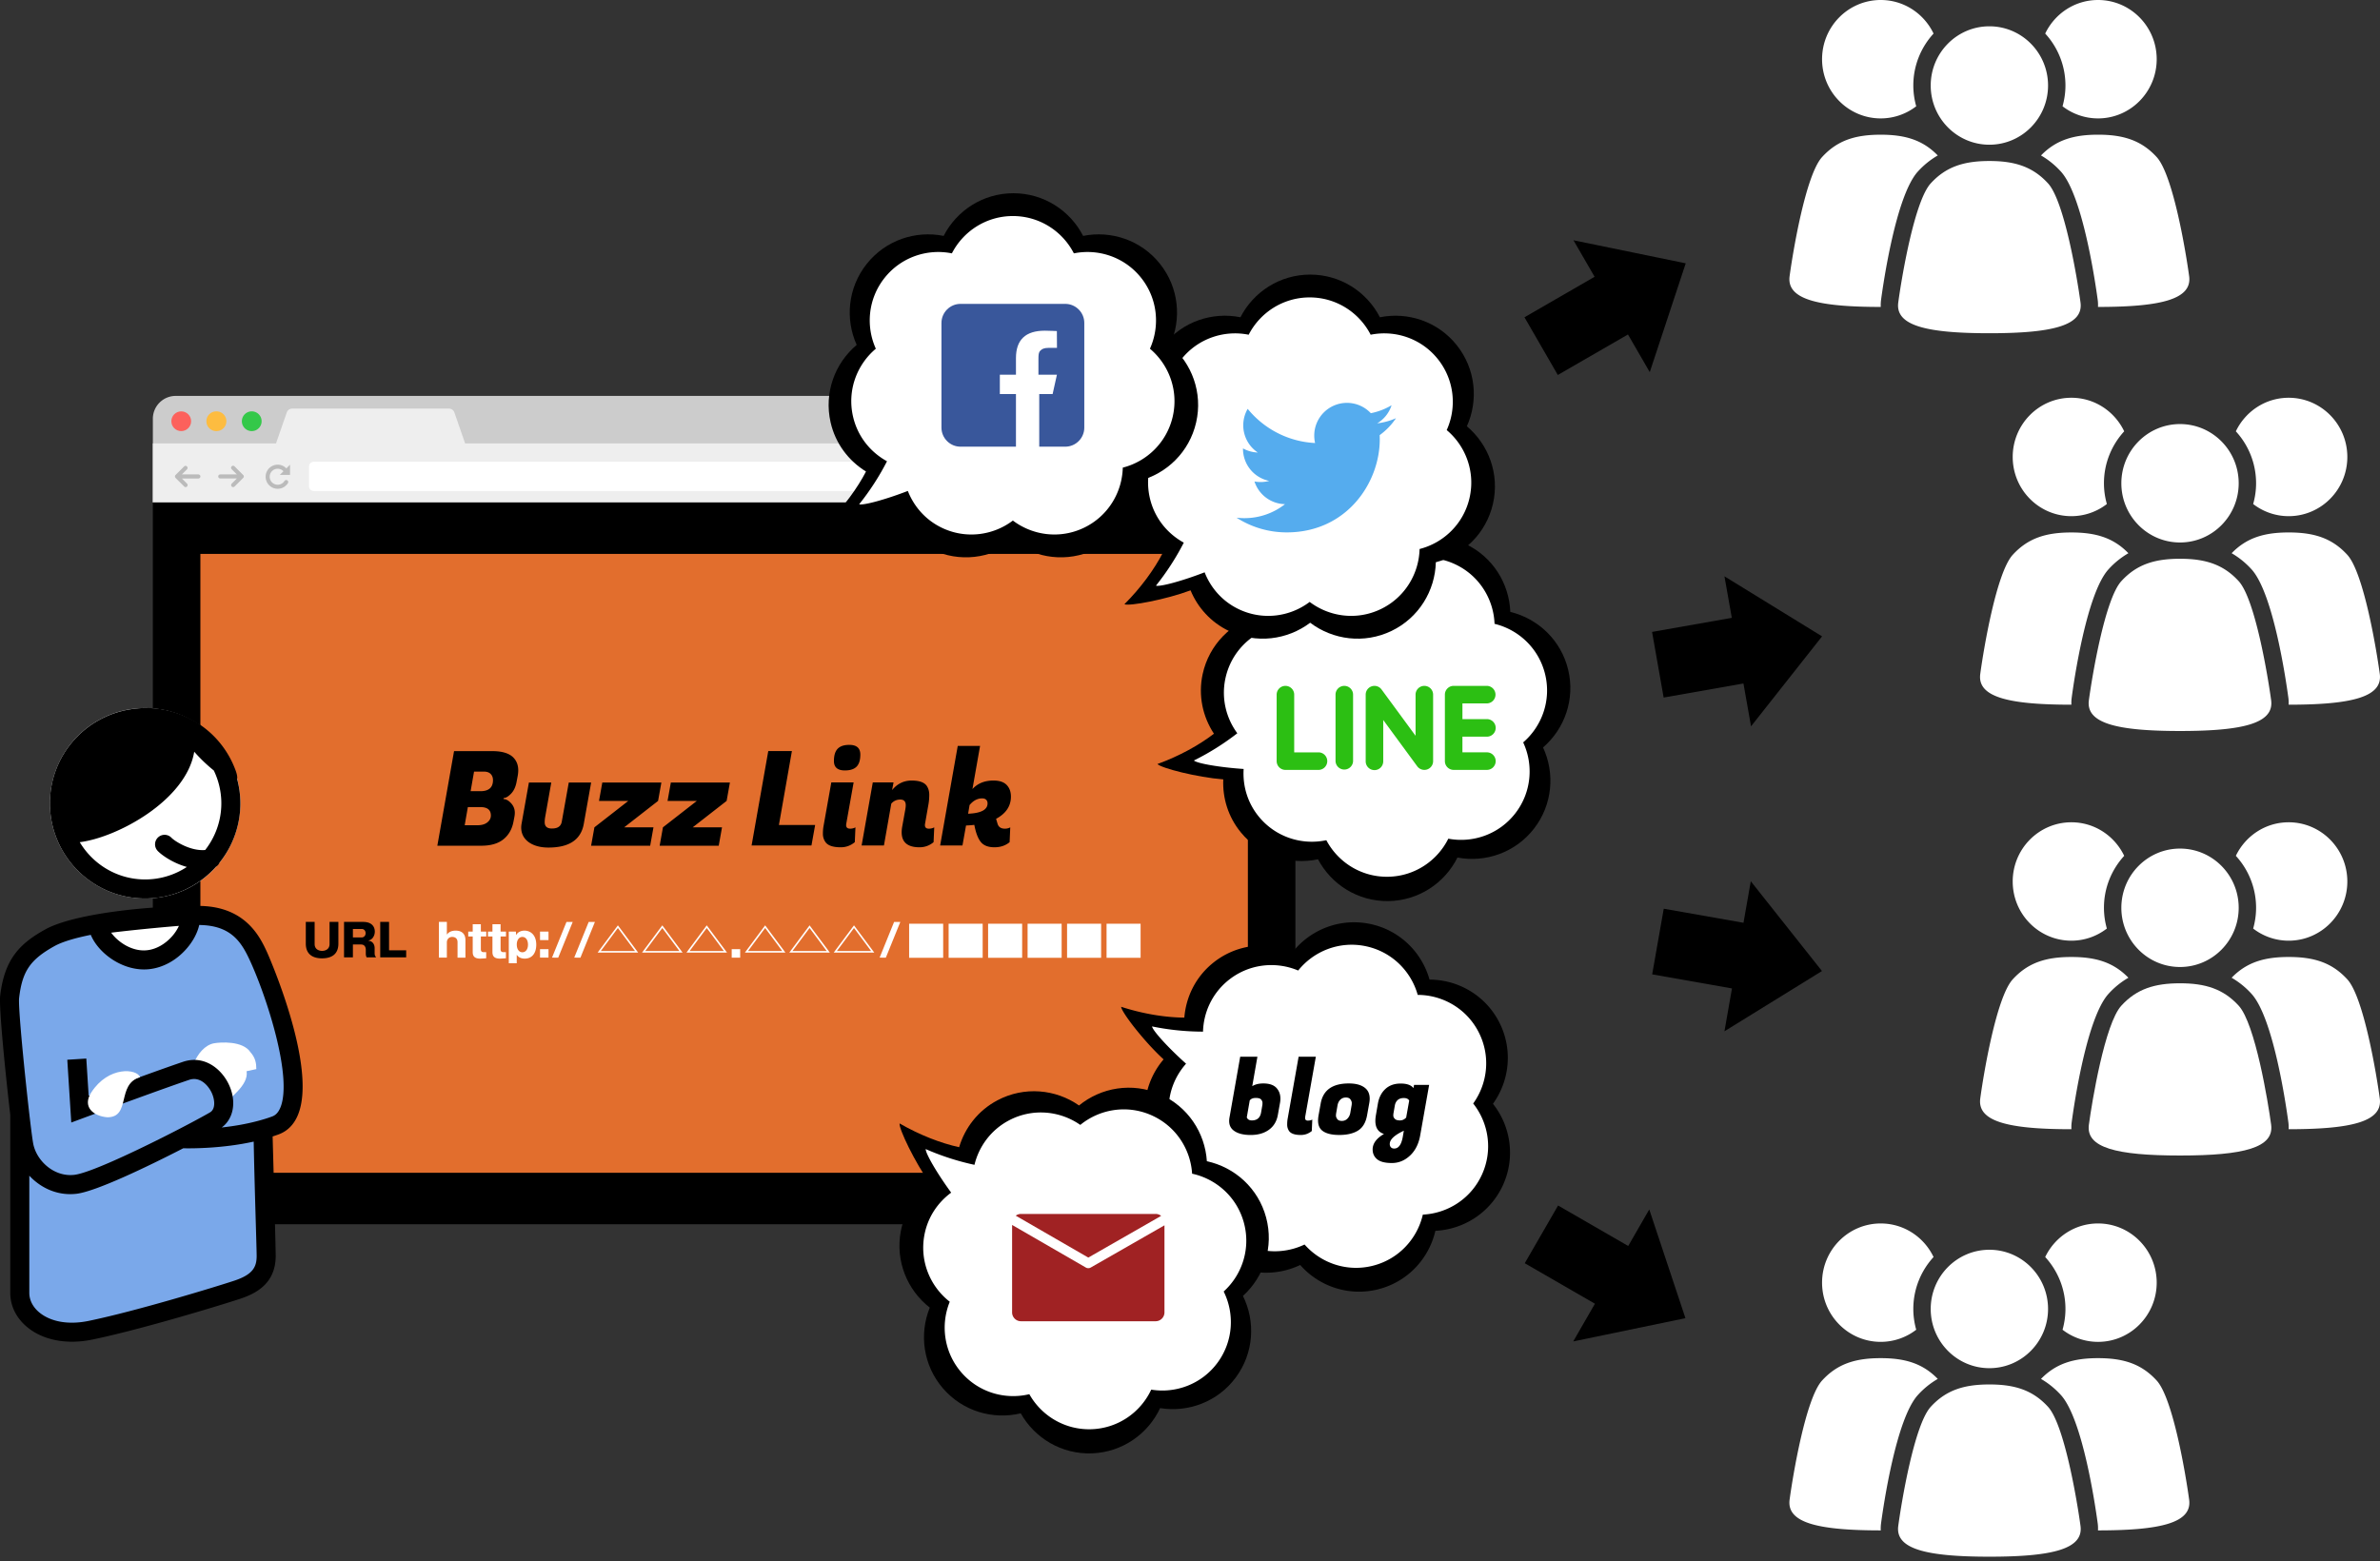
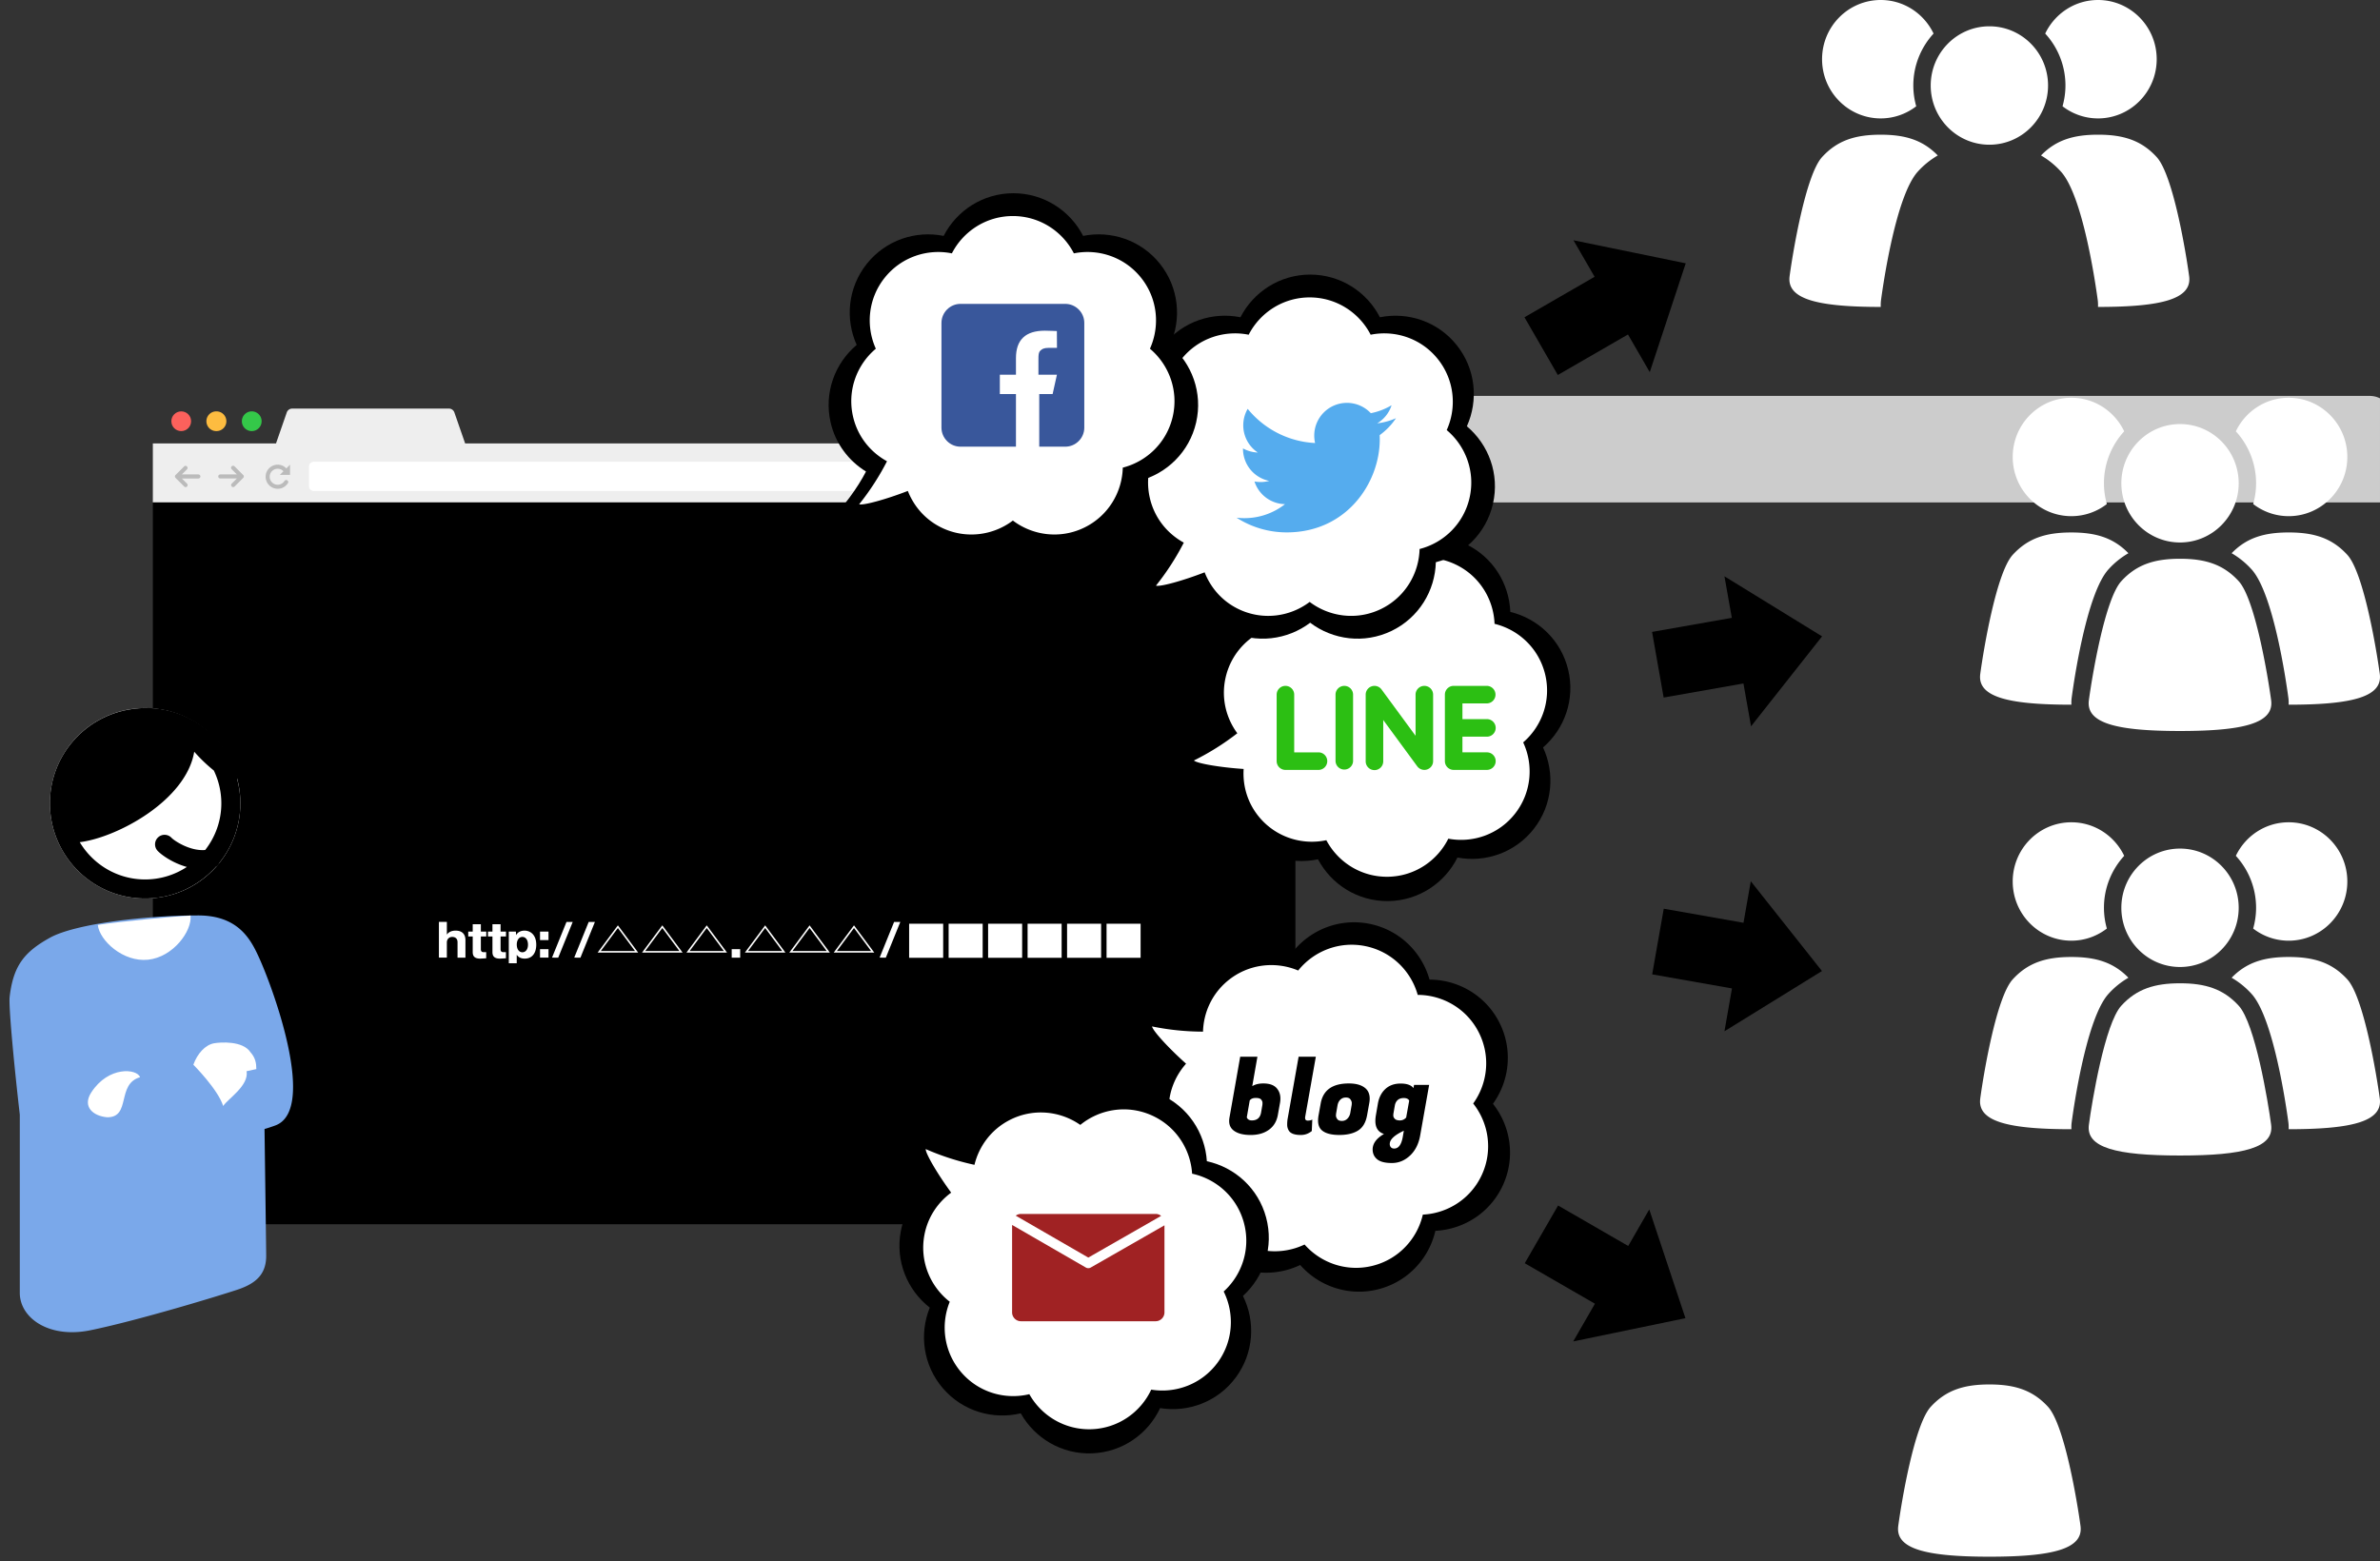
<svg xmlns="http://www.w3.org/2000/svg" xmlns:xlink="http://www.w3.org/1999/xlink" width="500.001" height="328" viewBox="0 0 500.001 328">
  <rect x="0" y="0" width="500.001" height="328" fill="#333333" stroke="none" />
  <defs>
    <path id="a" d="M0 0h500v327.097H0z" />
  </defs>
  <clipPath id="b">
    <use xlink:href="#a" overflow="visible" />
  </clipPath>
-   <path clip-path="url(#b)" fill="#CCC" d="M267.382 83.19H36.912a4.8 4.8 0 0 0-4.8 4.796v17.585h240.07V87.987a4.796 4.796 0 0 0-4.8-4.795" />
+   <path clip-path="url(#b)" fill="#CCC" d="M267.382 83.19a4.8 4.8 0 0 0-4.8 4.796v17.585h240.07V87.987a4.796 4.796 0 0 0-4.8-4.795" />
  <path clip-path="url(#b)" fill="#EEE" d="M97.717 93.17l-2.26-6.508a1.2 1.2 0 0 0-1.134-.806H61.38c-.51 0-.966.323-1.133.806l-2.26 6.507H32.11v12.402h240.073V93.17H97.717z" />
  <path clip-path="url(#b)" fill="#BBB" d="M41.674 99.686H38.21l1.083-1.083A.427.427 0 0 0 38.69 98l-1.812 1.81a.426.426 0 0 0 0 .604l1.812 1.81a.424.424 0 0 0 .603 0 .427.427 0 0 0 0-.603l-1.083-1.08h3.464a.427.427 0 1 0 0-.854M49.284 98a.427.427 0 1 0-.604.603l1.083 1.083H46.3a.427.427 0 1 0 0 .853h3.463l-1.083 1.08a.427.427 0 1 0 .604.605l1.812-1.81a.427.427 0 0 0 0-.605L49.284 98zM60.933 99.79v-2.147l-.778.776a2.512 2.512 0 0 0-1.815-.782c-1.398 0-2.536 1.136-2.536 2.533a2.536 2.536 0 0 0 4.682 1.348.426.426 0 1 0-.723-.455 1.68 1.68 0 0 1-3.104-.892c0-.927.752-1.68 1.68-1.68.467 0 .897.197 1.21.53l-.768.768h2.15z" />
  <path clip-path="url(#b)" fill="#FFF" d="M261.58 103.17H65.92a1 1 0 0 1-1-1v-4.14a1 1 0 0 1 1-1h195.66a1 1 0 0 1 1 1v4.14a1 1 0 0 1-1 1" />
  <path clip-path="url(#b)" fill="#BBB" d="M269.065 99.075h-2.97a.517.517 0 0 1 0-1.036h2.97a.517.517 0 0 1 0 1.035M269.065 100.688h-2.97a.517.517 0 0 1 0-1.035h2.97a.517.517 0 0 1 0 1.035M269.065 102.3h-2.97a.517.517 0 0 1 0-1.035h2.97a.517.517 0 0 1 0 1.036" />
  <path clip-path="url(#b)" fill="#FC615C" d="M40.15 88.51c0 1.146-.93 2.074-2.076 2.074s-2.076-.928-2.076-2.074.93-2.073 2.076-2.073 2.076.928 2.076 2.073" />
  <path clip-path="url(#b)" fill="#FDBC40" d="M47.556 88.51c0 1.146-.93 2.074-2.076 2.074a2.074 2.074 0 1 1 0-4.147c1.146 0 2.076.928 2.076 2.073" />
  <path clip-path="url(#b)" fill="#34C849" d="M54.963 88.51a2.075 2.075 0 0 1-4.15 0 2.075 2.075 0 0 1 4.15 0" />
  <path clip-path="url(#b)" d="M152.128 105.572H32.112v146.875a4.8 4.8 0 0 0 4.802 4.797h230.428a4.8 4.8 0 0 0 4.802-4.797V105.572H152.128z" />
-   <path clip-path="url(#b)" fill="#E26E2D" d="M42.096 116.388H262.16v130.038H42.097z" />
-   <path clip-path="url(#b)" d="M170.478 177.648h-12.58l3.504-19.838h4.966l-2.73 15.54h7.612zM178.588 174.12c.423 0 .8-.09 1.13-.274l-.137 3.113c-.864.716-1.847 1.074-2.95 1.074-1.674 0-2.76-.386-3.256-1.157a2.977 2.977 0 0 1-.496-1.64c0-.58.036-1.088.11-1.53l1.656-9.31h4.69l-1.547 8.68c-.018.108-.027.21-.027.302 0 .493.276.74.828.74m-3.393-14.216c0-1.176.262-2.035.787-2.576.524-.542 1.337-.813 2.44-.813 1.545 0 2.318.68 2.318 2.04 0 1.156-.262 2-.787 2.534-.524.532-1.347.798-2.468.798-1.527 0-2.29-.66-2.29-1.984M190.284 169.19c0-.79-.382-1.186-1.145-1.186s-1.394.285-1.89.854l-1.545 8.79h-4.69l2.346-13.254h4.36l-.304 1.626c1.085-1.34 2.455-2.01 4.11-2.01 1.654 0 2.73.403 3.227 1.21.313.516.47 1.104.47 1.764 0 .66-.047 1.278-.14 1.848l-.744 4.242c-.02.11-.03.212-.03.304 0 .496.277.744.83.744.42 0 .798-.093 1.13-.276l-.14 3.114c-.863.716-1.847 1.073-2.95 1.073-2.5 0-3.752-1.047-3.752-3.14 0-.368.037-.763.11-1.186l.662-3.664c.056-.33.084-.614.084-.854M211.11 174.12c.423 0 .8-.09 1.13-.273l-.137 3.112c-.864.715-1.92 1.073-3.172 1.073-1.25 0-2.173-.33-2.77-.99-.6-.662-1.063-1.772-1.395-3.335l-.083-.386c-.386.055-.965.1-1.737.138l-.745 4.188h-4.69l3.697-20.913h4.69l-1.6 9.065c1.085-1.194 2.556-1.79 4.415-1.79 1.25 0 2.173.307 2.77.922.598.616.897 1.438.897 2.466 0 1.983-1.04 3.536-3.118 4.657l.303 1.02c.202.697.718 1.046 1.546 1.046m-4.772-6.364c-.993 0-1.875.47-2.648 1.406l-.303 1.818c2.722-.11 4.082-.836 4.082-2.176 0-.312-.097-.566-.29-.76-.193-.19-.474-.288-.842-.288M103.403 157.827h-8.016l-3.51 19.877h9.23c1.99 0 3.543-.45 4.658-1.354 1.114-.9 1.82-2.144 2.114-3.727l.165-.854c.073-.353.11-.684.11-.996 0-.773-.267-1.444-.8-2.015-.536-.572-1.06-.857-1.576-.857l.027-.22c.442 0 .953-.296 1.534-.885.582-.59.973-1.407 1.176-2.457l.25-1.324a6.46 6.46 0 0 0 .11-1.16c0-1.067-.333-1.95-.996-2.65-.884-.92-2.377-1.38-4.477-1.38m-1.023 14.978c-.498.396-1.17.594-2.018.594h-2.735l.663-3.81h2.626c1.474 0 2.21.59 2.21 1.767 0 .57-.25 1.054-.746 1.45m-1.465-6.558H98.87l.72-4.113h2.07c.627 0 1.103.165 1.424.497.322.333.483.765.483 1.3 0 1.545-.882 2.317-2.652 2.317M138.944 164.425h-12.41l-.692 3.865h6.155l-7.122 5.55-.692 3.863h12.41l.692-3.864h-6.155l7.123-5.55zM140.242 168.29h6.155l-7.123 5.548-.69 3.865h12.41l.69-3.865h-6.154l7.122-5.548.692-3.865h-12.41zM119.49 164.425l-1.483 8.298c-.252 1.182-1.25 1.365-2.082 1.365-.995 0-1.493-.442-1.493-1.325 0-.33.028-.662.083-.994l1.3-7.345h-4.7l-1.547 8.696c-.51 2.93 1.804 4.97 5.64 4.97 3.82 0 6.763-1.243 7.434-4.97l1.547-8.695h-4.7zM71.09 193.714v4.56c0 2.287-1.493 3.095-3.45 3.095-1.428 0-3.395-.484-3.395-3.097v-4.56H66.1v4.653c0 1.093.88 1.436 1.576 1.436.54 0 1.56-.25 1.56-1.436v-4.652h1.855zM78.704 200.107c0 .314 0 .768.26.91v.146h-1.94c-.147-.27-.175-.548-.175-.88v-.75c0-.372-.16-.687-.298-.815-.102-.094-.25-.26-.78-.26H74.14v2.705h-1.864v-7.45h4.016c1.772 0 2.45.965 2.45 2.04 0 .51-.177.99-.446 1.323-.278.353-.63.482-.945.594.345.037.548.083.752.24.51.37.603.945.603 1.325v.872zm-4.565-3.13h1.855c.352 0 .816-.27.816-.9 0-.546-.38-.88-.797-.88H74.14v1.78zM79.88 201.164v-7.45h1.855v5.967h3.598v1.484z" />
  <path clip-path="url(#b)" fill="#FFF" d="M93.88 193.714v2.67c.188-.29.7-.84 1.84-.84 1.39 0 2.062.775 2.062 1.988v3.688h-1.66v-3.247c0-.785-.505-1.104-1.113-1.104-.757 0-1.13.57-1.13 1.148v3.2h-1.67v-7.505h1.67zM101.02 196.767v2.68c0 .522.27.626.635.626h.485v1.288c-.18 0-1.056.066-1.26.066-1.27 0-1.57-.608-1.57-1.373v-3.286h-.94v-1.017h.94v-1.55h1.71v1.55h1.14v1.017h-1.14zM105.164 196.767v2.68c0 .522.27.626.635.626h.484v1.288c-.178 0-1.055.066-1.26.066-1.27 0-1.568-.608-1.568-1.373v-3.286h-.942v-1.017h.942v-1.55h1.708v1.55h1.138v1.017h-1.138zM108.56 202.396h-1.67v-6.646h1.493l.037.747c.346-.654 1.037-.952 1.783-.952 1.083 0 2.456.746 2.456 2.96 0 1.67-.785 2.92-2.43 2.92-1.044 0-1.445-.514-1.67-.793v1.764zm2.362-3.874c0-1.168-.588-1.652-1.176-1.652-.737 0-1.177.7-1.177 1.588 0 1.128.568 1.633 1.176 1.633.728 0 1.176-.682 1.176-1.568M115.233 197.53h-1.783v-1.78h1.783v1.78zm0 3.69h-1.783v-1.783h1.783v1.784zM115.97 201.22l3.042-7.505h1.308l-3.044 7.506zM120.635 201.22l3.043-7.505h1.307l-3.043 7.506zM134.076 200.165h-8.53l4.264-5.73 4.266 5.73zm-4.266-5.17l-3.594 4.834h7.188l-3.594-4.836zM143.41 200.165h-8.533l4.265-5.73 4.267 5.73zm-4.268-5.17l-3.594 4.834h7.188l-3.594-4.836zM152.74 200.165h-8.53l4.265-5.73 4.265 5.73zm-4.265-5.17l-3.594 4.834h7.19l-3.595-4.836zM153.718 199.437h1.783v1.784h-1.782zM165.012 200.165h-8.53l4.264-5.73 4.266 5.73zm-4.266-5.17l-3.594 4.834h7.188l-3.594-4.836zM174.345 200.165h-8.53l4.264-5.73 4.265 5.73zm-4.267-5.17l-3.594 4.834h7.188l-3.594-4.836zM183.677 200.165h-8.532l4.266-5.73 4.267 5.73zm-4.266-5.17l-3.593 4.834h7.188l-3.594-4.836zM184.794 201.22l3.043-7.505h1.308l-3.044 7.506zM190.994 194.096h7.153v7.154h-7.153zM199.29 194.096h7.153v7.154h-7.153zM207.585 194.096h7.153v7.154h-7.153zM215.88 194.096h7.153v7.154h-7.153zM224.175 194.096h7.153v7.154h-7.153zM232.47 194.096h7.153v7.154h-7.153zM446.262 90.63c-1.992-4.17-6.205-7.052-11.097-7.052-6.808 0-12.326 5.57-12.326 12.44 0 6.87 5.518 12.44 12.325 12.44a12.18 12.18 0 0 0 7.454-2.55c-.39-1.39-.61-2.85-.61-4.363 0-4.21 1.622-8.04 4.252-10.916M442.978 119.613a17.387 17.387 0 0 1 4.167-3.37c-3.154-3.25-6.852-4.36-11.98-4.36-5.313 0-9.098 1.17-12.325 4.7-3.475 3.804-6.174 20.234-6.818 25.027-.645 4.793 5.688 6.463 19.144 6.463h.004a8.426 8.426 0 0 1 .056-1.43c.485-3.632 3.155-22.002 7.752-27.03M473.357 105.908a12.176 12.176 0 0 0 7.454 2.55c6.808 0 12.326-5.57 12.326-12.44 0-6.87-5.52-12.44-12.325-12.44-4.89 0-9.104 2.885-11.096 7.052a16.122 16.122 0 0 1 4.252 10.917c0 1.512-.22 2.972-.61 4.36M499.956 141.61c-.645-4.793-3.344-21.224-6.82-25.026-3.227-3.532-7.01-4.704-12.324-4.704-5.128 0-8.825 1.113-11.98 4.363 1.52.88 2.902 1.984 4.168 3.37 4.597 5.03 7.266 23.397 7.753 27.03.066.487.07.96.055 1.43h.005c13.456 0 19.788-1.67 19.143-6.463M470.314 101.546c0 6.87-5.52 12.44-12.326 12.44-6.808 0-12.326-5.57-12.326-12.44 0-6.87 5.52-12.44 12.326-12.44 6.807 0 12.326 5.57 12.326 12.44" />
  <path clip-path="url(#b)" fill="#FFF" d="M477.133 147.138c-.645-4.793-3.344-21.223-6.82-25.025-3.227-3.532-7.01-4.704-12.324-4.704s-9.1 1.17-12.327 4.703c-3.476 3.802-6.174 20.232-6.82 25.025-.643 4.793 5.69 6.462 19.147 6.462s19.786-1.67 19.143-6.462M406.21 7.05C404.22 2.884 400.005 0 395.114 0c-6.807 0-12.326 5.57-12.326 12.44 0 6.87 5.52 12.44 12.326 12.44a12.18 12.18 0 0 0 7.454-2.55 16.18 16.18 0 0 1-.61-4.363c0-4.212 1.623-8.04 4.252-10.916M402.926 36.034a17.43 17.43 0 0 1 4.168-3.37c-3.154-3.25-6.852-4.36-11.98-4.36-5.314 0-9.098 1.17-12.325 4.7-3.475 3.804-6.175 20.234-6.82 25.027-.644 4.794 5.69 6.463 19.146 6.463h.004a8.322 8.322 0 0 1 .055-1.43c.486-3.63 3.156-22 7.75-27.03M433.307 22.33a12.18 12.18 0 0 0 7.454 2.55c6.81 0 12.327-5.57 12.327-12.44 0-6.87-5.52-12.44-12.326-12.44-4.89 0-9.103 2.885-11.096 7.052a16.126 16.126 0 0 1 4.253 10.917c0 1.51-.223 2.97-.61 4.36M459.905 58.03c-.645-4.792-3.344-21.222-6.818-25.025-3.23-3.532-7.012-4.704-12.326-4.704-5.128 0-8.824 1.114-11.978 4.365 1.52.88 2.9 1.983 4.167 3.37 4.595 5.028 7.264 23.396 7.752 27.028.065.488.07.962.054 1.43h.005c13.458 0 19.79-1.67 19.145-6.462M430.264 17.967c0 6.87-5.52 12.44-12.326 12.44s-12.325-5.57-12.325-12.44c0-6.87 5.518-12.44 12.325-12.44s12.326 5.57 12.326 12.44" />
-   <path clip-path="url(#b)" fill="#FFF" d="M437.082 63.56c-.644-4.794-3.344-21.224-6.818-25.026-3.23-3.532-7.012-4.704-12.326-4.704-5.315 0-9.098 1.17-12.326 4.704-3.475 3.802-6.174 20.232-6.818 25.025s5.688 6.46 19.145 6.46 19.787-1.667 19.142-6.46M406.21 264.127c-1.99-4.168-6.205-7.05-11.096-7.05-6.807 0-12.326 5.567-12.326 12.437 0 6.87 5.52 12.44 12.326 12.44a12.18 12.18 0 0 0 7.454-2.55c-.388-1.39-.61-2.85-.61-4.362 0-4.21 1.623-8.04 4.252-10.915M402.926 293.11a17.406 17.406 0 0 1 4.168-3.37c-3.154-3.25-6.852-4.362-11.98-4.362-5.314 0-9.098 1.17-12.325 4.703-3.475 3.803-6.175 20.233-6.82 25.025-.644 4.794 5.69 6.463 19.146 6.463h.004a8.326 8.326 0 0 1 .055-1.43c.486-3.63 3.156-22 7.75-27.028M433.307 279.405a12.18 12.18 0 0 0 7.454 2.55c6.81 0 12.327-5.57 12.327-12.44 0-6.87-5.52-12.438-12.326-12.438-4.89 0-9.103 2.884-11.096 7.05 2.63 2.877 4.253 6.705 4.253 10.917 0 1.513-.223 2.972-.61 4.36M459.905 315.106c-.645-4.793-3.344-21.223-6.818-25.025-3.23-3.53-7.012-4.703-12.326-4.703-5.128 0-8.824 1.113-11.978 4.364 1.52.88 2.9 1.984 4.167 3.37 4.595 5.028 7.264 23.396 7.752 27.028.065.488.07.963.054 1.43h.005c13.458 0 19.79-1.668 19.145-6.462M430.264 275.043c0 6.87-5.52 12.44-12.326 12.44s-12.325-5.57-12.325-12.44 5.518-12.44 12.325-12.44 12.326 5.57 12.326 12.44" />
  <path clip-path="url(#b)" fill="#FFF" d="M437.082 320.635c-.644-4.793-3.344-21.223-6.818-25.026-3.23-3.532-7.012-4.704-12.326-4.704-5.315 0-9.098 1.172-12.326 4.703-3.475 3.803-6.174 20.232-6.818 25.025-.645 4.794 5.688 6.462 19.145 6.462s19.787-1.668 19.142-6.462M446.262 179.83c-1.992-4.167-6.205-7.05-11.097-7.05-6.808 0-12.326 5.57-12.326 12.44s5.518 12.438 12.325 12.438c2.805 0 5.383-.958 7.454-2.55a16.15 16.15 0 0 1-.61-4.363c0-4.21 1.622-8.038 4.252-10.914M442.978 208.813a17.41 17.41 0 0 1 4.167-3.37c-3.154-3.25-6.852-4.36-11.98-4.36-5.313 0-9.098 1.17-12.325 4.702-3.475 3.802-6.174 20.232-6.818 25.025s5.688 6.463 19.144 6.463h.004c-.015-.47-.01-.943.056-1.43.485-3.63 3.155-22 7.752-27.03M473.357 195.11a12.183 12.183 0 0 0 7.454 2.55c6.808 0 12.326-5.57 12.326-12.44s-5.52-12.44-12.325-12.44c-4.89 0-9.104 2.884-11.096 7.05a16.12 16.12 0 0 1 4.252 10.917c0 1.514-.22 2.973-.61 4.362M499.956 230.81c-.645-4.793-3.344-21.223-6.82-25.024-3.227-3.532-7.01-4.703-12.324-4.703-5.128 0-8.825 1.112-11.98 4.363 1.52.88 2.902 1.982 4.168 3.37 4.597 5.026 7.266 23.395 7.753 27.027.066.488.07.962.055 1.43h.005c13.456 0 19.788-1.67 19.143-6.462M470.314 190.747c0 6.87-5.52 12.44-12.326 12.44-6.808 0-12.326-5.57-12.326-12.44s5.52-12.44 12.326-12.44c6.807 0 12.326 5.57 12.326 12.44" />
  <path clip-path="url(#b)" fill="#FFF" d="M477.133 236.338c-.645-4.793-3.344-21.223-6.82-25.024-3.227-3.532-7.01-4.704-12.324-4.704s-9.1 1.172-12.327 4.704c-3.476 3.802-6.174 20.23-6.82 25.024-.643 4.794 5.69 6.462 19.147 6.462s19.786-1.668 19.143-6.462" />
  <path clip-path="url(#b)" d="M324.168 157.057c4.53-3.903 6.777-10.132 5.278-16.345-1.5-6.212-6.342-10.73-12.153-12.137-.228-5.975-3.695-11.616-9.488-14.317-5.792-2.7-12.343-1.732-17.065 1.935-4.813-3.548-11.388-4.354-17.11-1.51-5.723 2.845-9.05 8.57-9.13 14.55-5.773 1.55-10.5 6.188-11.847 12.436-.967 4.496.032 8.938 2.378 12.5-3.127 2.404-7.274 4.7-11.87 6.37.773.857 8.36 2.8 13.83 3.226-.172 3.9 1.018 7.87 3.684 11.128 4.046 4.946 10.37 6.916 16.216 5.662 2.798 5.285 8.37 8.863 14.76 8.783 6.39-.08 11.873-3.795 14.538-9.15 5.876 1.11 12.147-1.017 16.07-6.062 3.92-5.047 4.433-11.65 1.91-17.07" />
  <path clip-path="url(#b)" fill="#FFF" d="M319.995 155.992c3.962-3.414 5.928-8.863 4.616-14.296-1.31-5.434-5.546-9.386-10.63-10.617-.197-5.227-3.232-10.16-8.298-12.523-5.066-2.362-10.797-1.514-14.93 1.693-4.208-3.103-9.958-3.808-14.964-1.32-5.005 2.488-7.916 7.496-7.983 12.726-5.053 1.356-9.188 5.413-10.362 10.877-.902 4.194.138 8.34 2.495 11.544a53.747 53.747 0 0 1-9.122 5.723c.706.627 5.508 1.45 10.454 1.78-.224 3.5.792 7.085 3.188 10.015 3.54 4.325 9.07 6.048 14.184 4.95 2.446 4.623 7.32 7.752 12.91 7.683 5.59-.07 10.384-3.32 12.715-8 5.14.968 10.625-.893 14.057-5.306 3.43-4.413 3.88-10.19 1.67-14.93" />
  <path clip-path="url(#b)" fill="#2CBF13" d="M312.38 154.79a1.845 1.845 0 0 0 1.842-1.844 1.845 1.845 0 0 0-1.843-1.844h-5.144v-3.3h5.143a1.844 1.844 0 0 0 0-3.687h-6.99c-1.014 0-1.84.826-1.84 1.843v13.97c0 1.017.828 1.843 1.84 1.843h6.99a1.846 1.846 0 0 0 1.842-1.844 1.846 1.846 0 0 0-1.843-1.844h-5.144v-3.298h5.143zM299.232 144.117a1.846 1.846 0 0 0-1.844 1.843v8.643l-7.16-9.748a1.846 1.846 0 0 0-2.058-.643 1.84 1.84 0 0 0-1.26 1.748v13.97a1.844 1.844 0 1 0 3.687 0v-8.642l7.158 9.748a1.855 1.855 0 0 0 2.06.643 1.84 1.84 0 0 0 1.26-1.75v-13.97a1.843 1.843 0 0 0-1.843-1.843M282.418 144.117a1.845 1.845 0 0 0-1.844 1.843v13.97a1.845 1.845 0 0 0 3.687 0v-13.97a1.845 1.845 0 0 0-1.842-1.843M277.036 158.087h-5.144V145.96a1.843 1.843 0 0 0-3.686 0v13.97c0 1.018.826 1.844 1.844 1.844h6.985a1.844 1.844 0 0 0 0-3.687" />
  <path clip-path="url(#b)" d="M308.165 89.573c2.456-5.452 1.86-12.048-2.123-17.044-3.985-4.998-10.282-7.046-16.144-5.865-2.73-5.32-8.26-8.967-14.65-8.967-6.39 0-11.92 3.646-14.65 8.966-5.86-1.18-12.16.866-16.144 5.863-3.984 4.996-4.58 11.592-2.125 17.044-4.58 3.847-6.904 10.05-5.482 16.28 1.023 4.484 3.807 8.087 7.438 10.323-1.82 3.5-4.607 7.334-8.064 10.792 1.06.45 8.76-.996 13.895-2.92 1.492 3.605 4.248 6.7 8.04 8.527 5.76 2.773 12.322 1.885 17.09-1.722 4.77 3.608 11.333 4.496 17.09 1.723 5.758-2.773 9.157-8.458 9.31-14.435 5.794-1.48 10.58-6.056 12.002-12.287 1.418-6.23-.906-12.432-5.485-16.277" />
  <path clip-path="url(#b)" fill="#FFF" d="M303.933 90.37c2.15-4.768 1.63-10.537-1.857-14.907-3.485-4.37-8.993-6.163-14.12-5.13-2.39-4.65-7.225-7.84-12.814-7.84s-10.425 3.19-12.814 7.84c-5.126-1.032-10.635.76-14.12 5.13s-4.006 10.14-1.858 14.908c-4.004 3.365-6.038 8.79-4.793 14.238.954 4.184 3.65 7.5 7.14 9.41a53.68 53.68 0 0 1-5.85 9.04c.906.272 5.606-1.012 10.227-2.803 1.278 3.265 3.713 6.085 7.122 7.727 5.036 2.426 10.777 1.65 14.947-1.506 4.172 3.155 9.91 3.932 14.947 1.506 5.036-2.425 8.01-7.397 8.143-12.625 5.067-1.293 9.254-5.3 10.498-10.75 1.24-5.448-.792-10.872-4.797-14.236" />
  <path clip-path="url(#b)" fill="#55ACEE" d="M293.274 87.874a13.752 13.752 0 0 1-3.946 1.08 6.892 6.892 0 0 0 3.02-3.8 13.728 13.728 0 0 1-4.36 1.668 6.865 6.865 0 0 0-5.015-2.17 6.87 6.87 0 0 0-6.87 6.87c0 .54.06 1.064.177 1.567-5.71-.288-10.772-3.023-14.16-7.18a6.836 6.836 0 0 0-.93 3.454 6.868 6.868 0 0 0 3.056 5.72 6.846 6.846 0 0 1-3.11-.86c-.002.03-.002.057-.002.086a6.875 6.875 0 0 0 5.51 6.737 6.886 6.886 0 0 1-3.1.118 6.877 6.877 0 0 0 6.417 4.77 13.793 13.793 0 0 1-8.532 2.942c-.555 0-1.102-.032-1.64-.095a19.447 19.447 0 0 0 10.532 3.085c12.637 0 19.547-10.468 19.547-19.546 0-.297-.007-.593-.02-.888 1.34-.97 2.506-2.18 3.427-3.558" />
  <path clip-path="url(#b)" fill="#7AA8EA" d="M54.308 200.964c-1.687-3.656-4.313-8.61-12.67-8.61-10.884 0-25.82 1.723-31.15 4.684-5.327 2.96-7.692 5.807-8.462 12.44-.25 2.156 1.13 16.09 2.133 24.715v37.463c0 5.303 6.166 9.637 14.81 7.864 10.045-2.062 26.956-7.213 30.92-8.534 4-1.333 6.043-3.334 6.033-7.13-.003-1.104-.176-14-.35-26.624a33.74 33.74 0 0 0 2.292-.757c8.732-3.256-.287-28.423-3.557-35.51" />
  <path clip-path="url(#b)" fill="#FFF" d="M40.03 192.37c.346 3.276-3.66 8.733-8.92 9.287-5.26.553-10.218-4.046-10.563-7.32 4.54-.688 16.055-1.794 19.484-1.966M53.85 224.638c0-1.176-.173-2.37-1.23-3.54-1.596-2.45-6.324-2.122-7.666-1.88-1.834.335-3.5 2.17-4.334 4.503 0 0 5.168 5.17 6.267 8.67 1.022-1.55 5.42-4.25 4.92-7.312l2.043-.44z" />
-   <path clip-path="url(#b)" d="M56.124 200.125c-1.464-3.17-4.51-9.772-14.485-9.772-11.266 0-26.353 1.73-32.124 4.936-5.32 2.955-8.575 6.186-9.48 13.96-.282 2.443 1.106 16.287 2.12 24.994v37.412c0 2.774 1.287 5.35 3.618 7.25 2.427 1.98 5.708 3.017 9.358 3.017 1.37 0 2.792-.147 4.24-.443 10.328-2.12 27.653-7.43 31.148-8.595 3.186-1.063 7.42-3.154 7.402-9.034-.004-1.75-.463-18.43-.647-25.054.432-.143.863-.287 1.29-.446 1.84-.686 3.196-2.062 4.03-4.09 4.19-10.164-6.363-33.9-6.47-34.135m-18.534-5.58a8.854 8.854 0 0 1-1.422 2.17c-1.472 1.68-3.39 2.754-5.268 2.95-3.146.343-6.14-1.73-7.542-3.69 4.182-.518 10.388-1.124 14.233-1.43m11.665 74.542c-3.45 1.15-20.533 6.388-30.688 8.473-4.12.843-7.86.207-10.264-1.754-1.383-1.128-2.145-2.602-2.145-4.15v-24.622c2.124 2.28 5.13 3.88 8.6 3.88.413 0 .832-.025 1.256-.07 4.03-.443 14.873-5.65 22.482-9.564 1.885.04 8.27.043 14.803-1.405.174 9.442.617 22.24.62 23.986.008 2.323-.753 3.923-4.665 5.227m9.642-36.353c-.532 1.292-1.244 1.685-1.73 1.865-.993.37-2.022.675-3.06.95-2.545.676-5.166 1.102-7.53 1.355.84-.6 1.454-1.413 1.864-2.346.813-1.855.76-4.216-.312-6.568-1.548-3.4-5.234-6.375-9.667-4.884-4.152 1.4-12.912 4.6-18.15 6.52l-1.686.622-.058-.926-.438-6.898-3.993.254.376 5.935.46 7.252 2.522-.934c.09-.034 5.178-1.917 10.696-3.923 4.315-1.57 8.895-3.214 11.55-4.11 2.392-.808 4.11 1.35 4.75 2.75.69 1.518.79 3.404-.36 4.078-.03.02-.068.04-.1.06-1.688.98-5.425 2.98-9.698 5.13-7.164 3.605-15.813 7.624-18.75 7.946-3.986.444-7.41-2.54-8.414-5.793a7.008 7.008 0 0 1-.176-.683c-.268-1.34-.957-7.147-1.607-13.373-.797-7.625-1.536-15.875-1.37-17.306.654-5.628 2.325-8.077 7.448-10.923 1.636-.908 4.345-1.7 7.608-2.354 1.542 3.716 6.232 7.27 11.19 7.27.353 0 .707-.018 1.062-.055 2.908-.307 5.698-1.83 7.857-4.293 1.38-1.573 2.3-3.33 2.676-4.992 6.675.075 8.846 3.56 10.638 7.44 3.53 7.648 9.03 24.57 6.407 30.934" />
  <path clip-path="url(#b)" fill="#FFF" d="M19.167 229.555c-1.916 2.973.373 4.96 3.374 5.21 5.044.006 1.876-6.96 6.878-8.42-.604-1.796-6.625-2.416-10.25 3.21M50.5 168.788c0 11.05-8.957 20.006-20.006 20.006-11.05 0-20.006-8.957-20.006-20.006 0-11.05 8.957-20.006 20.006-20.006 11.05 0 20.006 8.957 20.006 20.006" />
  <path clip-path="url(#b)" d="M46.133 181.242a19.9 19.9 0 0 0 4.367-12.454 19.94 19.94 0 0 0-.687-5.12c.08-.37-.01-.94-.303-1.75-3.188-8.758-11.857-13.913-20.724-13.05-.21.017-.42.036-.628.06-.26.034-.52.075-.78.12-9.565 1.5-16.89 9.752-16.89 19.74 0 11.048 8.957 20.005 20.006 20.005 5.917 0 11.22-2.585 14.882-6.67.337-.213.6-.52.757-.88M16.76 176.96c7.828-.968 22.345-8.753 24.044-19.008a32.993 32.993 0 0 0 4.113 3.944 15.88 15.88 0 0 1 1.582 6.892c0 3.7-1.275 7.102-3.39 9.815-3.14.278-6.448-1.902-7.07-2.555a2.004 2.004 0 0 0-2.826-.1 2.003 2.003 0 0 0-.1 2.83c.814.873 3.185 2.567 6.14 3.388a15.908 15.908 0 0 1-8.76 2.626c-5.837 0-10.94-3.15-13.735-7.83M301.552 258.622c5.973-.292 11.575-3.822 14.215-9.643 2.637-5.822 1.598-12.363-2.12-17.045 3.496-4.853 4.23-11.435 1.323-17.125-2.905-5.692-8.668-8.958-14.647-8.972-1.614-5.758-6.302-10.435-12.563-11.712-6.263-1.275-12.408 1.193-16.146 5.86-5.508-2.328-12.088-1.58-16.99 2.52-3.528 2.95-5.473 7.068-5.812 11.317-3.945-.027-8.627-.768-13.278-2.273.083 1.15 4.87 7.35 8.92 11.047-2.532 2.97-4.035 6.83-3.937 11.04.148 6.39 3.924 11.83 9.304 14.437-1.042 5.888 1.15 12.136 6.24 16.003s11.695 4.31 17.09 1.726c3.95 4.49 10.204 6.668 16.4 5.103 6.192-1.567 10.658-6.457 12.002-12.284" />
  <path clip-path="url(#b)" fill="#FFF" d="M298.916 255.216c5.224-.255 10.125-3.343 12.43-8.434 2.31-5.092 1.4-10.813-1.852-14.91 3.057-4.242 3.7-10 1.157-14.978-2.542-4.98-7.58-7.834-12.81-7.845-1.41-5.038-5.514-9.13-10.99-10.245-5.478-1.117-10.853 1.043-14.122 5.125-4.817-2.036-10.573-1.38-14.86 2.205-3.29 2.753-5.02 6.66-5.133 10.637a53.663 53.663 0 0 1-10.712-1.096c.17.928 3.452 4.53 7.15 7.83-2.33 2.624-3.733 6.075-3.645 9.858.13 5.588 3.432 10.35 8.14 12.627-.915 5.15 1.005 10.617 5.454 14 4.45 3.382 10.23 3.768 14.948 1.51 3.457 3.924 8.927 5.83 14.345 4.46 5.42-1.37 9.325-5.648 10.5-10.744" />
  <path clip-path="url(#b)" d="M243.724 295.876c5.902.96 12.12-1.32 15.914-6.464 3.796-5.142 4.145-11.756 1.485-17.11 4.432-4.016 6.524-10.3 4.87-16.473-1.653-6.174-6.607-10.57-12.45-11.83-.378-5.97-3.986-11.522-9.844-14.078-5.858-2.555-12.383-1.424-17.014 2.36-4.9-3.43-11.49-4.068-17.142-1.082-4.067 2.147-6.827 5.77-8.046 9.854-3.853-.85-8.277-2.552-12.512-4.997-.16 1.144 3.23 8.204 6.418 12.666-3.097 2.375-5.374 5.84-6.156 9.976-1.188 6.278 1.367 12.39 6.086 16.06-2.25 5.54-1.41 12.11 2.758 16.954 4.168 4.845 10.54 6.655 16.352 5.256 2.928 5.215 8.59 8.65 14.976 8.412 6.386-.238 11.775-4.09 14.304-9.506" />
  <path clip-path="url(#b)" fill="#FFF" d="M241.857 291.993c5.162.842 10.6-1.154 13.92-5.65 3.318-4.5 3.623-10.283 1.3-14.97 3.875-3.51 5.703-9.008 4.257-14.405-1.445-5.4-5.778-9.245-10.89-10.35-.33-5.22-3.486-10.076-8.61-12.31-5.124-2.236-10.832-1.247-14.88 2.062-4.287-2.998-10.052-3.56-14.994-.946-3.794 2.005-6.3 5.468-7.24 9.332a53.743 53.743 0 0 1-10.247-3.31c-.027.944 2.43 5.152 5.355 9.153-2.823 2.077-4.917 5.158-5.62 8.876-1.04 5.493 1.195 10.838 5.322 14.05-1.968 4.845-1.23 10.59 2.415 14.827 3.646 4.238 9.217 5.822 14.302 4.598 2.56 4.562 7.513 7.567 13.098 7.36 5.587-.208 10.3-3.578 12.512-8.317" />
  <path clip-path="url(#b)" d="M265.396 227.656c1.405 0 2.39.39 2.958 1.17.425.553.638 1.227.638 2.02 0 .327-.036.668-.106 1.022l-.426 2.383c-.24 1.362-.868 2.407-1.882 3.14-1.015.73-2.29 1.095-3.83 1.095s-2.72-.305-3.542-.915c-.65-.482-.978-1.156-.978-2.02 0-.228.02-.462.063-.702l2.257-12.807h3.615l-1.085 6.19c.598-.38 1.37-.574 2.32-.574m-.192 4.532a3.94 3.94 0 0 0 .02-.48c0-.204-.087-.424-.266-.657-.178-.233-.56-.35-1.148-.35s-1.01.177-1.266.53l-.617 3.553c.17.426.523.638 1.063.638 1.09 0 1.736-.544 1.936-1.636l.275-1.596zM274.183 234.91c0 .37.188.553.562.553.376 0 .692-.07.947-.212l-.106 2.404c-.68.553-1.445.83-2.297.83-1.292 0-2.13-.298-2.512-.894-.24-.383-.36-.802-.36-1.256s.027-.85.085-1.19l2.317-13.104h3.617l-2.234 12.615c-.014.085-.02.17-.02.255M283.372 227.656c1.53 0 2.688.333 3.467 1 .61.524.914 1.255.914 2.19 0 .313-.036.653-.106 1.022l-.446 2.488c-.27 1.503-.896 2.567-1.883 3.19s-2.302.936-3.947.936-2.85-.31-3.616-.935c-.567-.468-.85-1.17-.85-2.107 0-.326.034-.687.105-1.084l.446-2.488c.496-2.807 2.468-4.212 5.914-4.212m.574 4.638c.028-.143.042-.323.042-.542 0-.22-.092-.465-.276-.734-.184-.27-.507-.404-.967-.404-.462 0-.85.152-1.16.457-.313.307-.51.714-.596 1.225l-.277 1.596a2.874 2.874 0 0 0-.043.543c0 .22.093.457.276.712.185.256.507.383.968.383s.85-.16 1.16-.478c.312-.32.51-.705.596-1.16l.276-1.596zM296.23 242.803c-1.113 1.05-2.386 1.573-3.818 1.573s-2.464-.262-3.094-.786c-.632-.525-.948-1.214-.948-2.063 0-1.248.794-2.334 2.383-3.255-1.205-.383-1.81-1.297-1.81-2.744 0-.354.037-.745.107-1.17l.427-2.49c.227-1.274.75-2.293 1.573-3.052.822-.758 1.89-1.138 3.2-1.138 1.313 0 2.21.318 2.693.957l.127-.68h3.17l-1.873 10.57c-.31 1.802-1.023 3.227-2.136 4.278m-3.328-1.47c.92 0 1.523-.835 1.808-2.51l.212-1.232c-1.97.923-2.957 1.85-2.957 2.787 0 .284.082.515.245.69.163.18.394.267.692.267m-.15-7.444a2.69 2.69 0 0 0-.04.532c0 .227.105.45.318.67.212.22.57.33 1.074.33.503 0 .938-.2 1.307-.597l.64-3.573c-.197-.354-.574-.532-1.128-.532-.553 0-.984.142-1.297.426-.312.284-.51.666-.595 1.148l-.277 1.596z" />
  <path clip-path="url(#b)" fill="#A02223" d="M229.146 266.337a1.024 1.024 0 0 1-1.03-.002l-15.49-8.947v18.37c0 1.028.837 1.863 1.863 1.863h28.286c1.026 0 1.86-.834 1.86-1.86v-18.294l-15.49 8.87z" />
  <path clip-path="url(#b)" fill="#A02223" d="M242.776 255.075H214.49c-.413 0-.793.136-1.1.364l15.245 8.807 15.302-8.763a1.853 1.853 0 0 0-1.16-.41" />
  <path clip-path="url(#b)" d="M245.814 72.475c2.456-5.45 1.86-12.047-2.124-17.044-3.984-4.995-10.282-7.044-16.144-5.863-2.73-5.32-8.26-8.966-14.65-8.966-6.39 0-11.918 3.647-14.65 8.966-5.86-1.18-12.158.866-16.144 5.863-3.984 4.996-4.58 11.59-2.125 17.043-4.58 3.847-6.903 10.048-5.48 16.278 1.022 4.486 3.806 8.09 7.436 10.326-1.82 3.5-4.607 7.334-8.064 10.79 1.06.45 8.76-.994 13.894-2.92 1.493 3.606 4.25 6.703 8.042 8.53 5.758 2.77 12.32 1.884 17.09-1.723 4.77 3.608 11.332 4.495 17.09 1.723 5.757-2.773 9.156-8.458 9.308-14.435 5.795-1.478 10.58-6.056 12-12.287 1.424-6.23-.9-12.432-5.48-16.278" />
  <path clip-path="url(#b)" fill="#FFF" d="M241.583 73.273c2.148-4.77 1.627-10.538-1.857-14.907-3.485-4.37-8.994-6.163-14.122-5.13-2.388-4.652-7.224-7.84-12.814-7.84s-10.425 3.188-12.813 7.84c-5.126-1.033-10.635.76-14.12 5.13-3.485 4.37-4.006 10.14-1.858 14.907-4.005 3.364-6.04 8.788-4.794 14.237.954 4.183 3.65 7.5 7.14 9.41a53.627 53.627 0 0 1-5.85 9.04c.905.27 5.606-1.013 10.227-2.804 1.278 3.265 3.712 6.086 7.12 7.728 5.038 2.425 10.778 1.65 14.948-1.505 4.173 3.154 9.913 3.93 14.95 1.504 5.035-2.425 8.008-7.397 8.14-12.625 5.07-1.294 9.255-5.3 10.5-10.75 1.242-5.45-.794-10.872-4.797-14.237" />
  <path clip-path="url(#b)" fill="#39579B" d="M223.793 93.857h-22.006c-2.2 0-4-1.8-4-4V67.85c0-2.2 1.8-4 4-4h22.006c2.2 0 4 1.8 4 4v22.006c0 2.2-1.8 4-4 4" />
  <path clip-path="url(#b)" fill="#FFF" d="M222.054 73.096l-1.755-.002c-.99 0-1.397.24-1.755.603-.36.363-.386.854-.386 1.85v3.193h3.883l-.902 4.06h-2.812v11.424h-4.89V82.798h-3.387v-4.06h3.387V75.24c0-1.918.503-3.358 1.51-4.317 1.004-.96 2.528-1.438 4.567-1.438.708 0 2.518.077 2.518.077l.022 3.534z" />
  <path clip-path="url(#b)" d="M354.146 55.33l-23.585-4.842 4.44 7.67-14.733 8.507 7.002 12.127 14.742-8.51 4.577 7.912zM382.787 133.714l-20.507-12.618 1.546 8.727-16.753 2.954 2.433 13.792 16.765-2.958 1.596 9.003zM382.767 204.036l-14.955-18.87-1.532 8.73-16.754-2.955-2.43 13.793 16.763 2.956-1.58 9.003zM354.085 276.977l-7.6-22.847-4.423 7.678-14.733-8.505-7.003 12.127 14.743 8.51-4.565 7.923z" />
</svg>